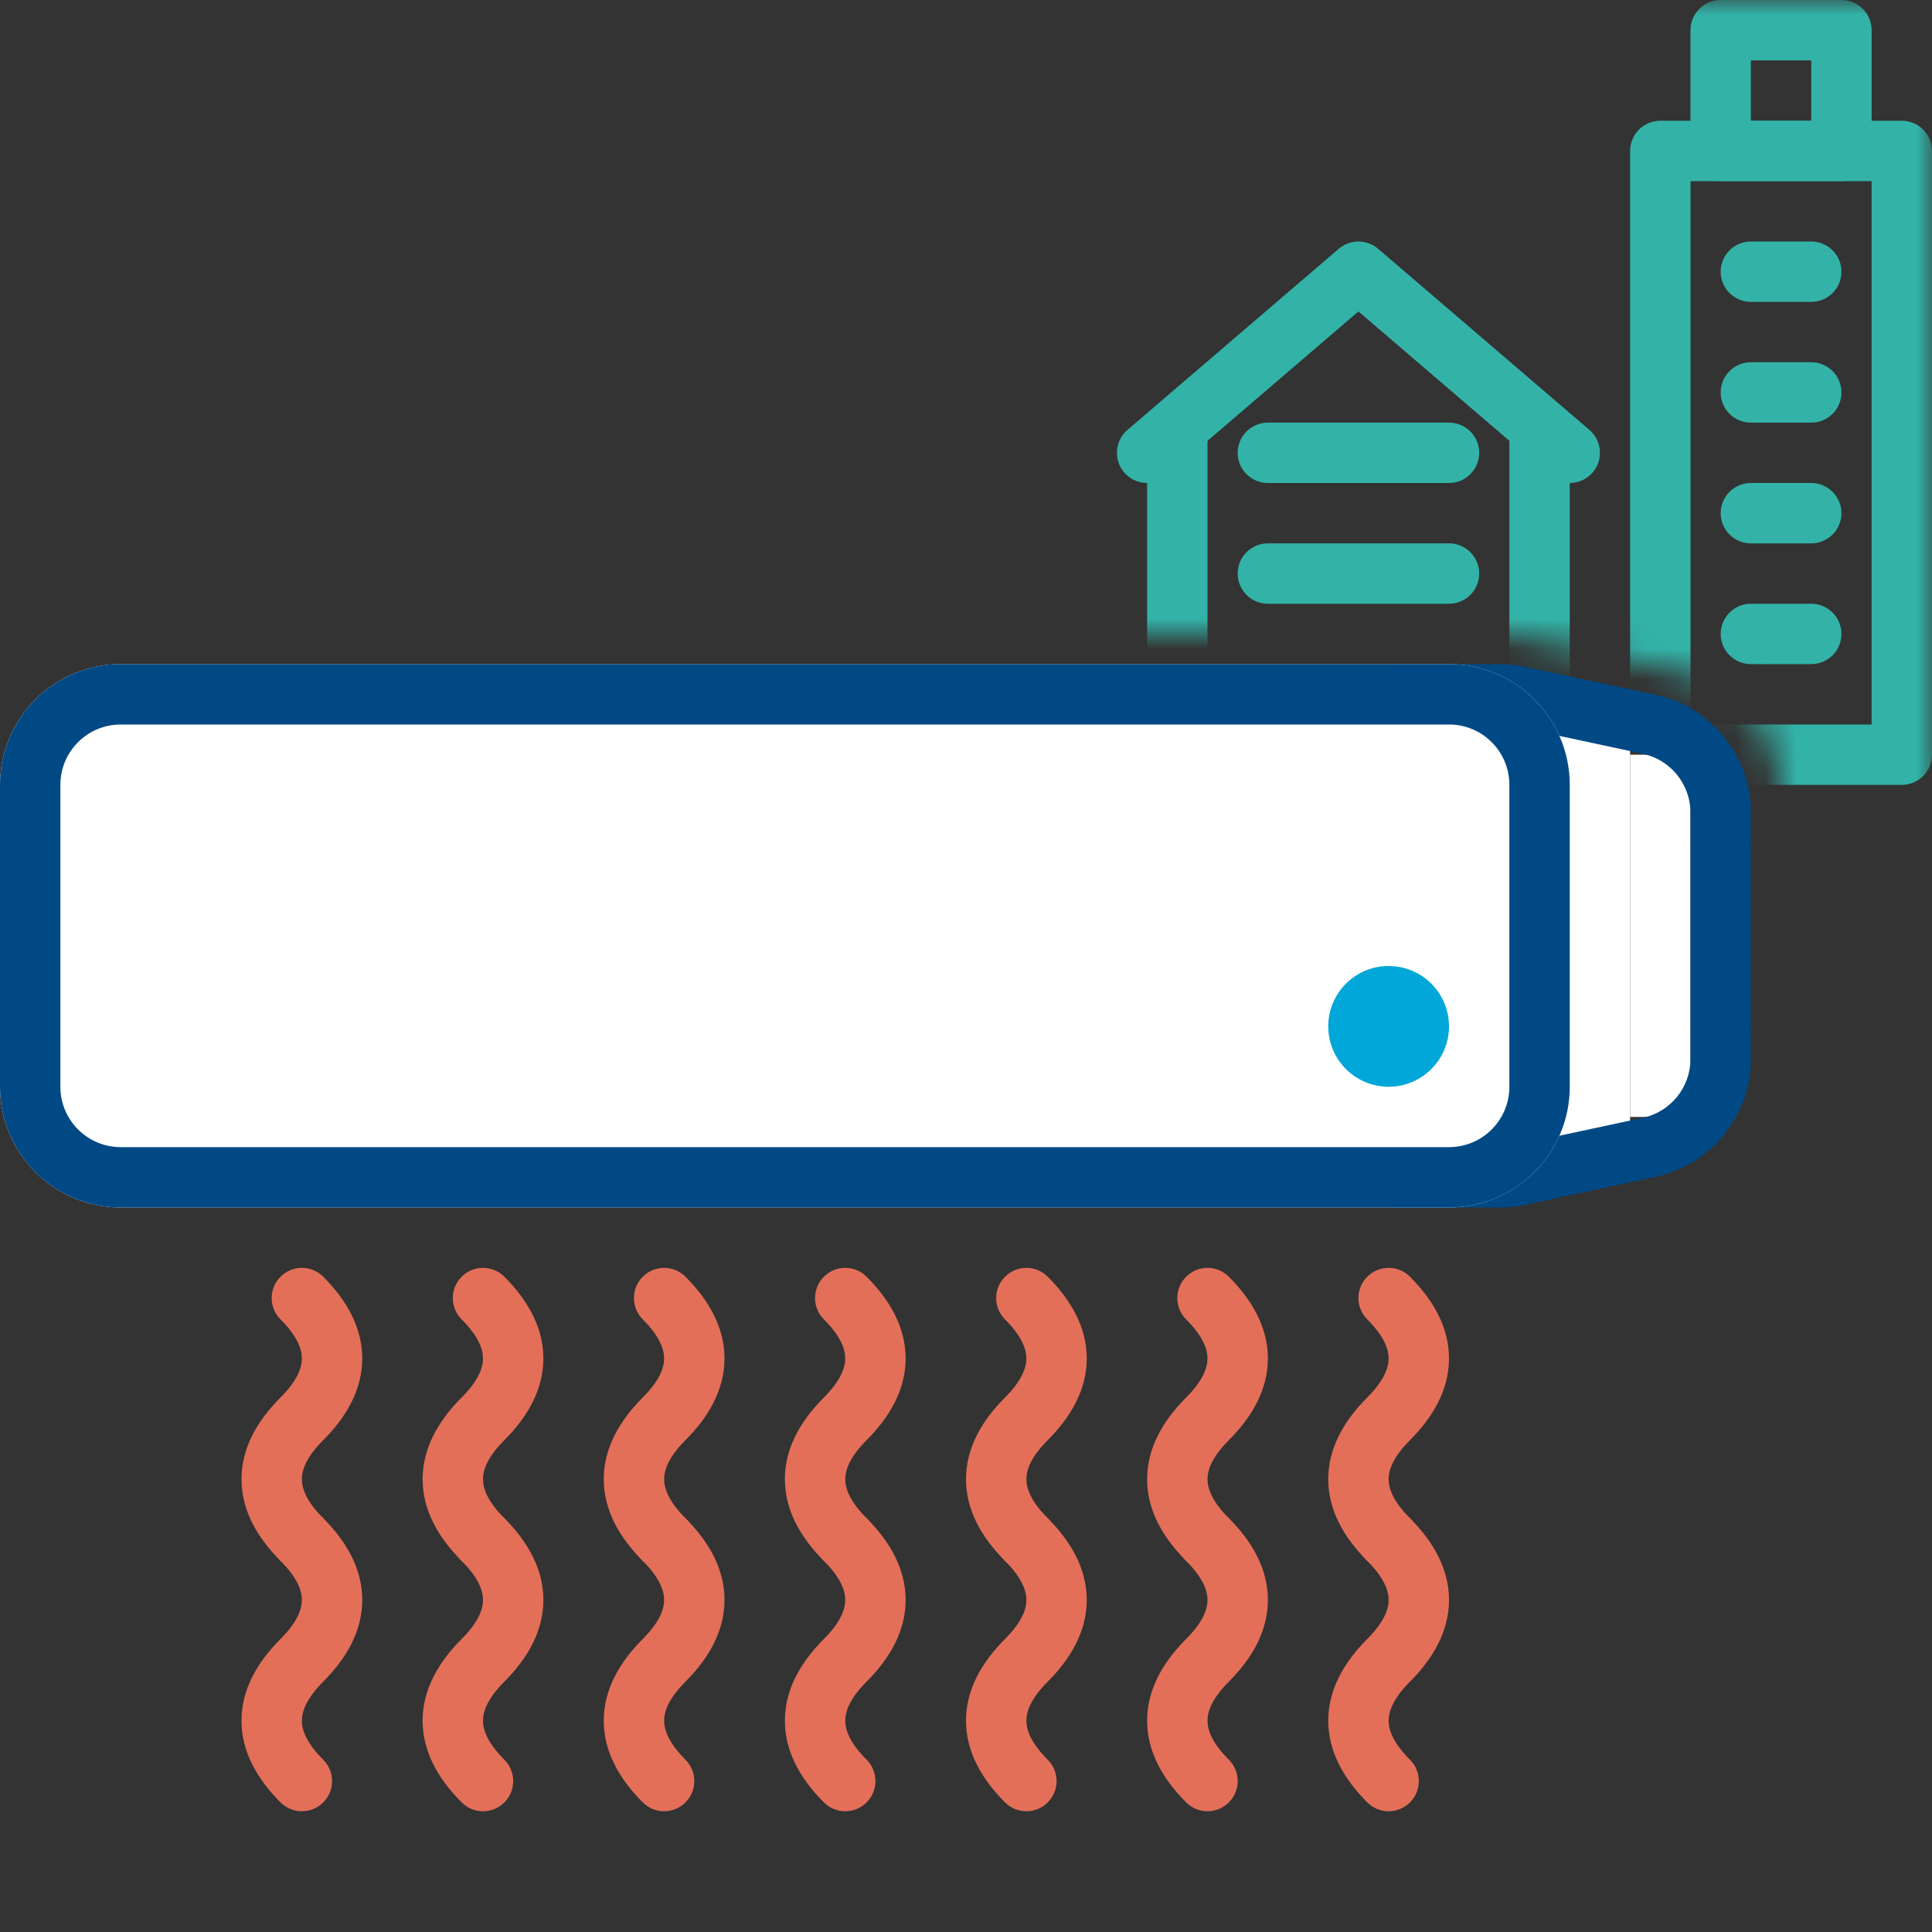
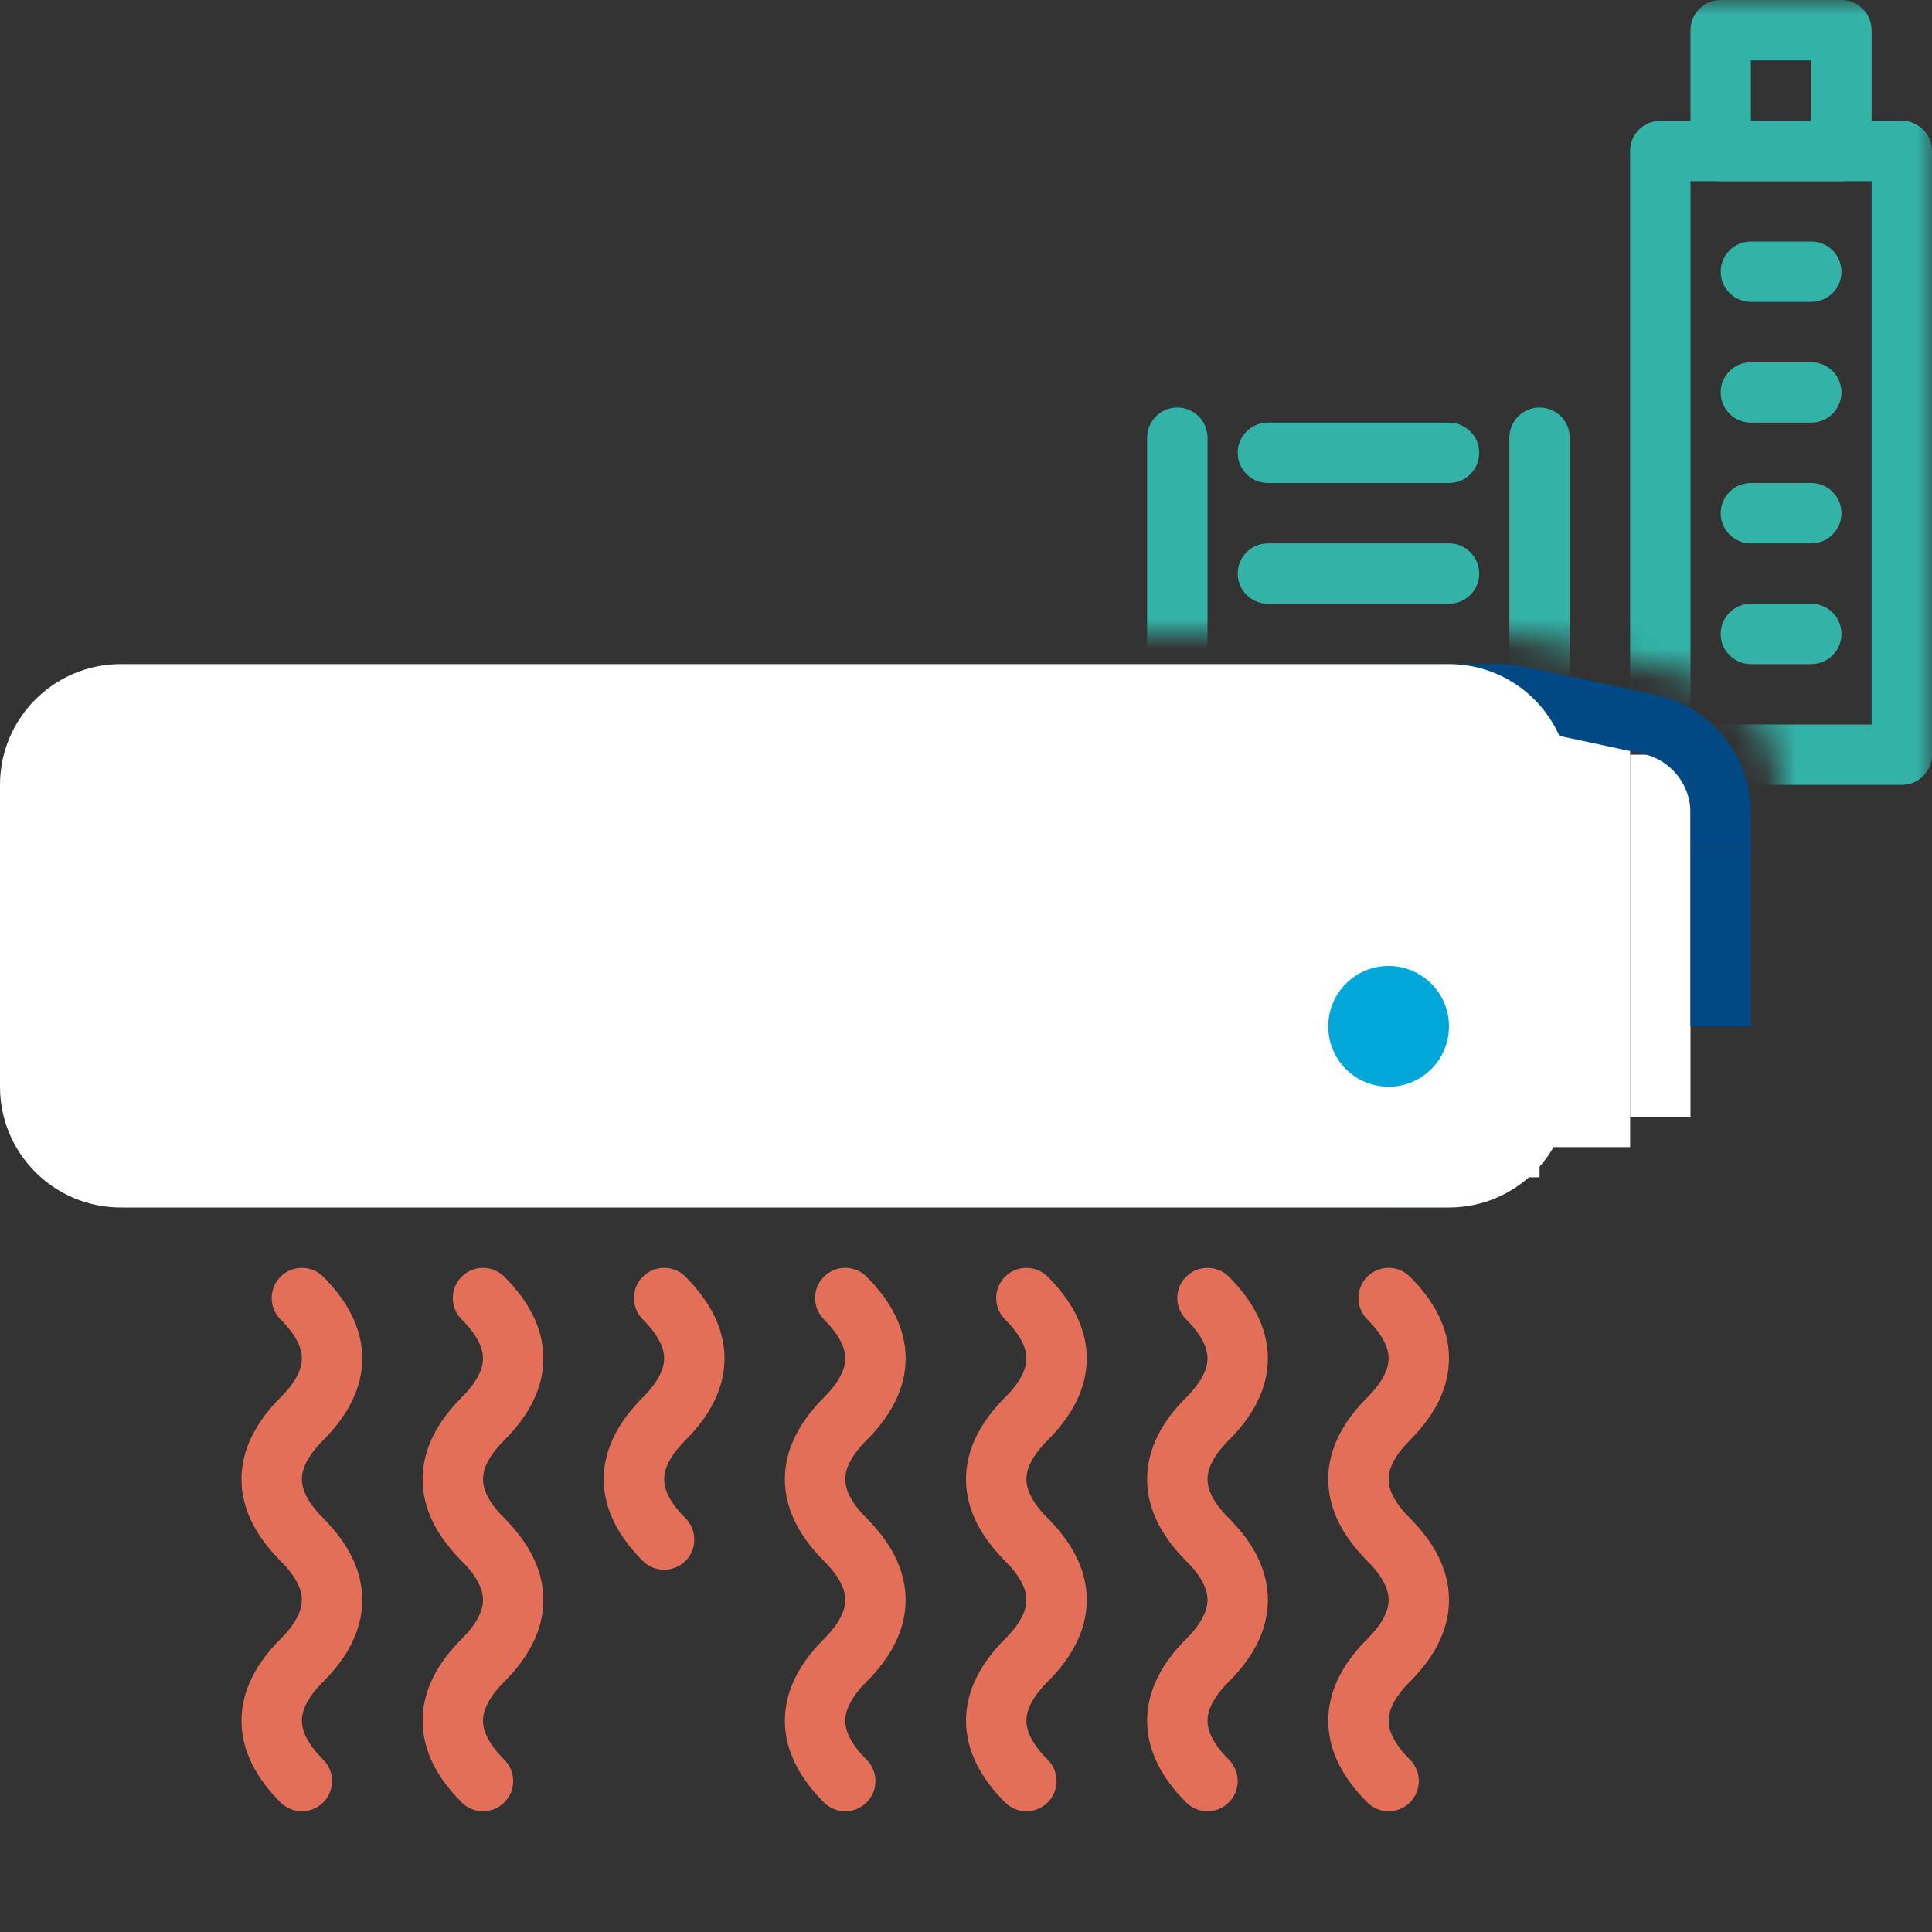
<svg xmlns="http://www.w3.org/2000/svg" width="64" height="64" viewBox="0 0 64 64" fill="none">
  <rect x="0" y="0" width="64" height="64" fill="#333333" stroke="none" />
  <mask id="mask0" style="mask-type:alpha" maskUnits="userSpaceOnUse" x="36" y="0" width="28" height="32">
    <path d="M36 21V0H64V32H59V26.209C59 24.334 57.698 22.711 55.868 22.304L50.429 21.095C50.144 21.032 49.853 21 49.561 21H36Z" fill="#004985" />
  </mask>
  <g mask="url(#mask0)">
    <path fill-rule="evenodd" clip-rule="evenodd" d="M41 23C41 22.448 41.448 22 42 22H48C48.552 22 49 22.448 49 23C49 23.552 48.552 24 48 24H42C41.448 24 41 23.552 41 23Z" fill="#33B3A8" />
    <path fill-rule="evenodd" clip-rule="evenodd" d="M41 19C41 18.448 41.448 18 42 18H48C48.552 18 49 18.448 49 19C49 19.552 48.552 20 48 20H42C41.448 20 41 19.552 41 19Z" fill="#33B3A8" />
    <path fill-rule="evenodd" clip-rule="evenodd" d="M41 15C41 14.448 41.448 14 42 14H48C48.552 14 49 14.448 49 15C49 15.552 48.552 16 48 16H42C41.448 16 41 15.552 41 15Z" fill="#33B3A8" />
    <path fill-rule="evenodd" clip-rule="evenodd" d="M39 13.5C39.552 13.5 40 13.948 40 14.5V26H50V14.5C50 13.948 50.448 13.5 51 13.5C51.552 13.5 52 13.948 52 14.5V27C52 27.552 51.552 28 51 28H39C38.448 28 38 27.552 38 27V14.5C38 13.948 38.448 13.5 39 13.5Z" fill="#33B3A8" />
-     <path fill-rule="evenodd" clip-rule="evenodd" d="M44.349 8.241C44.724 7.92 45.276 7.92 45.651 8.241L52.651 14.241C53.07 14.6 53.119 15.232 52.759 15.651C52.4 16.07 51.769 16.119 51.349 15.759L45 10.317L38.651 15.759C38.231 16.119 37.6 16.07 37.241 15.651C36.881 15.232 36.93 14.6 37.349 14.241L44.349 8.241Z" fill="#33B3A8" />
    <path fill-rule="evenodd" clip-rule="evenodd" d="M57 21C57 20.448 57.448 20 58 20H60C60.552 20 61 20.448 61 21C61 21.552 60.552 22 60 22H58C57.448 22 57 21.552 57 21Z" fill="#33B3A8" />
    <path fill-rule="evenodd" clip-rule="evenodd" d="M57 17C57 16.448 57.448 16 58 16H60C60.552 16 61 16.448 61 17C61 17.552 60.552 18 60 18H58C57.448 18 57 17.552 57 17Z" fill="#33B3A8" />
    <path fill-rule="evenodd" clip-rule="evenodd" d="M57 13C57 12.448 57.448 12 58 12H60C60.552 12 61 12.448 61 13C61 13.552 60.552 14 60 14H58C57.448 14 57 13.552 57 13Z" fill="#33B3A8" />
    <path fill-rule="evenodd" clip-rule="evenodd" d="M57 9C57 8.448 57.448 8 58 8H60C60.552 8 61 8.448 61 9C61 9.552 60.552 10 60 10H58C57.448 10 57 9.552 57 9Z" fill="#33B3A8" />
    <path fill-rule="evenodd" clip-rule="evenodd" d="M54 5C54 4.448 54.448 4 55 4H63C63.552 4 64 4.448 64 5V25C64 25.552 63.552 26 63 26H55C54.448 26 54 25.552 54 25V5ZM56 6V24H62V6H56Z" fill="#33B3A8" />
    <path fill-rule="evenodd" clip-rule="evenodd" d="M56 1C56 0.448 56.448 0 57 0H61C61.552 0 62 0.448 62 1V5C62 5.552 61.552 6 61 6H57C56.448 6 56 5.552 56 5V1ZM58 2V4H60V2H58Z" fill="#33B3A8" />
  </g>
  <path d="M46 23H51V39H46V23Z" fill="white" />
  <path d="M51 24H54V38H51V24Z" fill="white" />
  <path d="M54 25H56V37H54V25Z" fill="white" />
  <path fill-rule="evenodd" clip-rule="evenodd" d="M49.682 24H48V22H49.682C49.964 22 50.245 22.03 50.52 22.089L54.838 23.014C56.682 23.409 58 25.039 58 26.925V28H56V26.925C56 25.982 55.341 25.167 54.419 24.97L50.101 24.044C49.964 24.015 49.823 24 49.682 24Z" fill="#004985" />
-   <path fill-rule="evenodd" clip-rule="evenodd" d="M49.682 38H48V40H49.682C49.964 40 50.245 39.97 50.52 39.911L54.838 38.986C56.682 38.591 58 36.961 58 35.075V34H56V35.075C56 36.018 55.341 36.833 54.419 37.03L50.101 37.956C49.964 37.985 49.823 38 49.682 38Z" fill="#004985" />
  <path fill-rule="evenodd" clip-rule="evenodd" d="M56 34V28H58V34H56Z" fill="#004985" />
  <path fill-rule="evenodd" clip-rule="evenodd" d="M48 24H46V22H48V24Z" fill="#004985" />
  <path fill-rule="evenodd" clip-rule="evenodd" d="M48 40H46V38H48V40Z" fill="#004985" />
  <path d="M48 22H4C1.791 22 0 23.791 0 26V36C0 38.209 1.791 40 4 40H48C50.209 40 52 38.209 52 36V26C52 23.791 50.209 22 48 22Z" fill="white" />
-   <path fill-rule="evenodd" clip-rule="evenodd" d="M48 24H4C2.895 24 2 24.895 2 26V36C2 37.105 2.895 38 4 38H48C49.105 38 50 37.105 50 36V26C50 24.895 49.105 24 48 24ZM4 22H48C50.209 22 52 23.791 52 26V36C52 38.209 50.209 40 48 40H4C1.791 40 0 38.209 0 36V26C0 23.791 1.791 22 4 22Z" fill="#004985" />
  <path fill-rule="evenodd" clip-rule="evenodd" d="M10 53C10 52.692 9.851 52.265 9.293 51.707C8.902 51.317 8.902 50.683 9.293 50.293C9.683 49.902 10.317 49.902 10.707 50.293C11.483 51.069 12 51.975 12 53C12 54.025 11.483 54.931 10.707 55.707C10.149 56.265 10 56.692 10 57C10 57.308 10.149 57.735 10.707 58.293C11.098 58.683 11.098 59.317 10.707 59.707C10.317 60.098 9.683 60.098 9.293 59.707C8.517 58.931 8 58.025 8 57C8 55.975 8.517 55.069 9.293 54.293C9.851 53.735 10 53.308 10 53Z" fill="#E46F59" />
  <path fill-rule="evenodd" clip-rule="evenodd" d="M10 45C10 44.692 9.851 44.265 9.293 43.707C8.902 43.317 8.902 42.683 9.293 42.293C9.683 41.902 10.317 41.902 10.707 42.293C11.483 43.069 12 43.975 12 45C12 46.025 11.483 46.931 10.707 47.707C10.149 48.265 10 48.692 10 49C10 49.308 10.149 49.735 10.707 50.293C11.098 50.683 11.098 51.317 10.707 51.707C10.317 52.098 9.683 52.098 9.293 51.707C8.517 50.931 8 50.025 8 49C8 47.975 8.517 47.069 9.293 46.293C9.851 45.735 10 45.308 10 45Z" fill="#E46F59" />
-   <path fill-rule="evenodd" clip-rule="evenodd" d="M22 53C22 52.692 21.851 52.265 21.293 51.707C20.902 51.317 20.902 50.683 21.293 50.293C21.683 49.902 22.317 49.902 22.707 50.293C23.483 51.069 24 51.975 24 53C24 54.025 23.483 54.931 22.707 55.707C22.149 56.265 22 56.692 22 57C22 57.308 22.149 57.735 22.707 58.293C23.098 58.683 23.098 59.317 22.707 59.707C22.317 60.098 21.683 60.098 21.293 59.707C20.517 58.931 20 58.025 20 57C20 55.975 20.517 55.069 21.293 54.293C21.851 53.735 22 53.308 22 53Z" fill="#E46F59" />
  <path fill-rule="evenodd" clip-rule="evenodd" d="M22 45C22 44.692 21.851 44.265 21.293 43.707C20.902 43.317 20.902 42.683 21.293 42.293C21.683 41.902 22.317 41.902 22.707 42.293C23.483 43.069 24 43.975 24 45C24 46.025 23.483 46.931 22.707 47.707C22.149 48.265 22 48.692 22 49C22 49.308 22.149 49.735 22.707 50.293C23.098 50.683 23.098 51.317 22.707 51.707C22.317 52.098 21.683 52.098 21.293 51.707C20.517 50.931 20 50.025 20 49C20 47.975 20.517 47.069 21.293 46.293C21.851 45.735 22 45.308 22 45Z" fill="#E46F59" />
  <path fill-rule="evenodd" clip-rule="evenodd" d="M34 53C34 52.692 33.851 52.265 33.293 51.707C32.902 51.317 32.902 50.683 33.293 50.293C33.683 49.902 34.317 49.902 34.707 50.293C35.483 51.069 36 51.975 36 53C36 54.025 35.483 54.931 34.707 55.707C34.149 56.265 34 56.692 34 57C34 57.308 34.149 57.735 34.707 58.293C35.098 58.683 35.098 59.317 34.707 59.707C34.317 60.098 33.683 60.098 33.293 59.707C32.517 58.931 32 58.025 32 57C32 55.975 32.517 55.069 33.293 54.293C33.851 53.735 34 53.308 34 53Z" fill="#E46F59" />
  <path fill-rule="evenodd" clip-rule="evenodd" d="M34 45C34 44.692 33.851 44.265 33.293 43.707C32.902 43.317 32.902 42.683 33.293 42.293C33.683 41.902 34.317 41.902 34.707 42.293C35.483 43.069 36 43.975 36 45C36 46.025 35.483 46.931 34.707 47.707C34.149 48.265 34 48.692 34 49C34 49.308 34.149 49.735 34.707 50.293C35.098 50.683 35.098 51.317 34.707 51.707C34.317 52.098 33.683 52.098 33.293 51.707C32.517 50.931 32 50.025 32 49C32 47.975 32.517 47.069 33.293 46.293C33.851 45.735 34 45.308 34 45Z" fill="#E46F59" />
  <path fill-rule="evenodd" clip-rule="evenodd" d="M46 53C46 52.692 45.851 52.265 45.293 51.707C44.902 51.317 44.902 50.683 45.293 50.293C45.683 49.902 46.317 49.902 46.707 50.293C47.483 51.069 48 51.975 48 53C48 54.025 47.483 54.931 46.707 55.707C46.149 56.265 46 56.692 46 57C46 57.308 46.149 57.735 46.707 58.293C47.098 58.683 47.098 59.317 46.707 59.707C46.317 60.098 45.683 60.098 45.293 59.707C44.517 58.931 44 58.025 44 57C44 55.975 44.517 55.069 45.293 54.293C45.851 53.735 46 53.308 46 53Z" fill="#E46F59" />
  <path fill-rule="evenodd" clip-rule="evenodd" d="M46 45C46 44.692 45.851 44.265 45.293 43.707C44.902 43.317 44.902 42.683 45.293 42.293C45.683 41.902 46.317 41.902 46.707 42.293C47.483 43.069 48 43.975 48 45C48 46.025 47.483 46.931 46.707 47.707C46.149 48.265 46 48.692 46 49C46 49.308 46.149 49.735 46.707 50.293C47.098 50.683 47.098 51.317 46.707 51.707C46.317 52.098 45.683 52.098 45.293 51.707C44.517 50.931 44 50.025 44 49C44 47.975 44.517 47.069 45.293 46.293C45.851 45.735 46 45.308 46 45Z" fill="#E46F59" />
  <path fill-rule="evenodd" clip-rule="evenodd" d="M16 53C16 52.692 15.851 52.265 15.293 51.707C14.902 51.317 14.902 50.683 15.293 50.293C15.683 49.902 16.317 49.902 16.707 50.293C17.483 51.069 18 51.975 18 53C18 54.025 17.483 54.931 16.707 55.707C16.149 56.265 16 56.692 16 57C16 57.308 16.149 57.735 16.707 58.293C17.098 58.683 17.098 59.317 16.707 59.707C16.317 60.098 15.683 60.098 15.293 59.707C14.517 58.931 14 58.025 14 57C14 55.975 14.517 55.069 15.293 54.293C15.851 53.735 16 53.308 16 53Z" fill="#E46F59" />
  <path fill-rule="evenodd" clip-rule="evenodd" d="M16 45C16 44.692 15.851 44.265 15.293 43.707C14.902 43.317 14.902 42.683 15.293 42.293C15.683 41.902 16.317 41.902 16.707 42.293C17.483 43.069 18 43.975 18 45C18 46.025 17.483 46.931 16.707 47.707C16.149 48.265 16 48.692 16 49C16 49.308 16.149 49.735 16.707 50.293C17.098 50.683 17.098 51.317 16.707 51.707C16.317 52.098 15.683 52.098 15.293 51.707C14.517 50.931 14 50.025 14 49C14 47.975 14.517 47.069 15.293 46.293C15.851 45.735 16 45.308 16 45Z" fill="#E46F59" />
  <path fill-rule="evenodd" clip-rule="evenodd" d="M28 53C28 52.692 27.851 52.265 27.293 51.707C26.902 51.317 26.902 50.683 27.293 50.293C27.683 49.902 28.317 49.902 28.707 50.293C29.483 51.069 30 51.975 30 53C30 54.025 29.483 54.931 28.707 55.707C28.149 56.265 28 56.692 28 57C28 57.308 28.149 57.735 28.707 58.293C29.098 58.683 29.098 59.317 28.707 59.707C28.317 60.098 27.683 60.098 27.293 59.707C26.517 58.931 26 58.025 26 57C26 55.975 26.517 55.069 27.293 54.293C27.851 53.735 28 53.308 28 53Z" fill="#E46F59" />
  <path fill-rule="evenodd" clip-rule="evenodd" d="M28 45C28 44.692 27.851 44.265 27.293 43.707C26.902 43.317 26.902 42.683 27.293 42.293C27.683 41.902 28.317 41.902 28.707 42.293C29.483 43.069 30 43.975 30 45C30 46.025 29.483 46.931 28.707 47.707C28.149 48.265 28 48.692 28 49C28 49.308 28.149 49.735 28.707 50.293C29.098 50.683 29.098 51.317 28.707 51.707C28.317 52.098 27.683 52.098 27.293 51.707C26.517 50.931 26 50.025 26 49C26 47.975 26.517 47.069 27.293 46.293C27.851 45.735 28 45.308 28 45Z" fill="#E46F59" />
  <path fill-rule="evenodd" clip-rule="evenodd" d="M40 53C40 52.692 39.851 52.265 39.293 51.707C38.902 51.317 38.902 50.683 39.293 50.293C39.683 49.902 40.317 49.902 40.707 50.293C41.483 51.069 42 51.975 42 53C42 54.025 41.483 54.931 40.707 55.707C40.149 56.265 40 56.692 40 57C40 57.308 40.149 57.735 40.707 58.293C41.098 58.683 41.098 59.317 40.707 59.707C40.317 60.098 39.683 60.098 39.293 59.707C38.517 58.931 38 58.025 38 57C38 55.975 38.517 55.069 39.293 54.293C39.851 53.735 40 53.308 40 53Z" fill="#E46F59" />
  <path fill-rule="evenodd" clip-rule="evenodd" d="M40 45C40 44.692 39.851 44.265 39.293 43.707C38.902 43.317 38.902 42.683 39.293 42.293C39.683 41.902 40.317 41.902 40.707 42.293C41.483 43.069 42 43.975 42 45C42 46.025 41.483 46.931 40.707 47.707C40.149 48.265 40 48.692 40 49C40 49.308 40.149 49.735 40.707 50.293C41.098 50.683 41.098 51.317 40.707 51.707C40.317 52.098 39.683 52.098 39.293 51.707C38.517 50.931 38 50.025 38 49C38 47.975 38.517 47.069 39.293 46.293C39.851 45.735 40 45.308 40 45Z" fill="#E46F59" />
  <path d="M44 34C44 35.105 44.895 36 46 36C47.105 36 48 35.105 48 34C48 32.895 47.105 32 46 32C44.895 32 44 32.895 44 34Z" fill="#00A7D8" />
</svg>